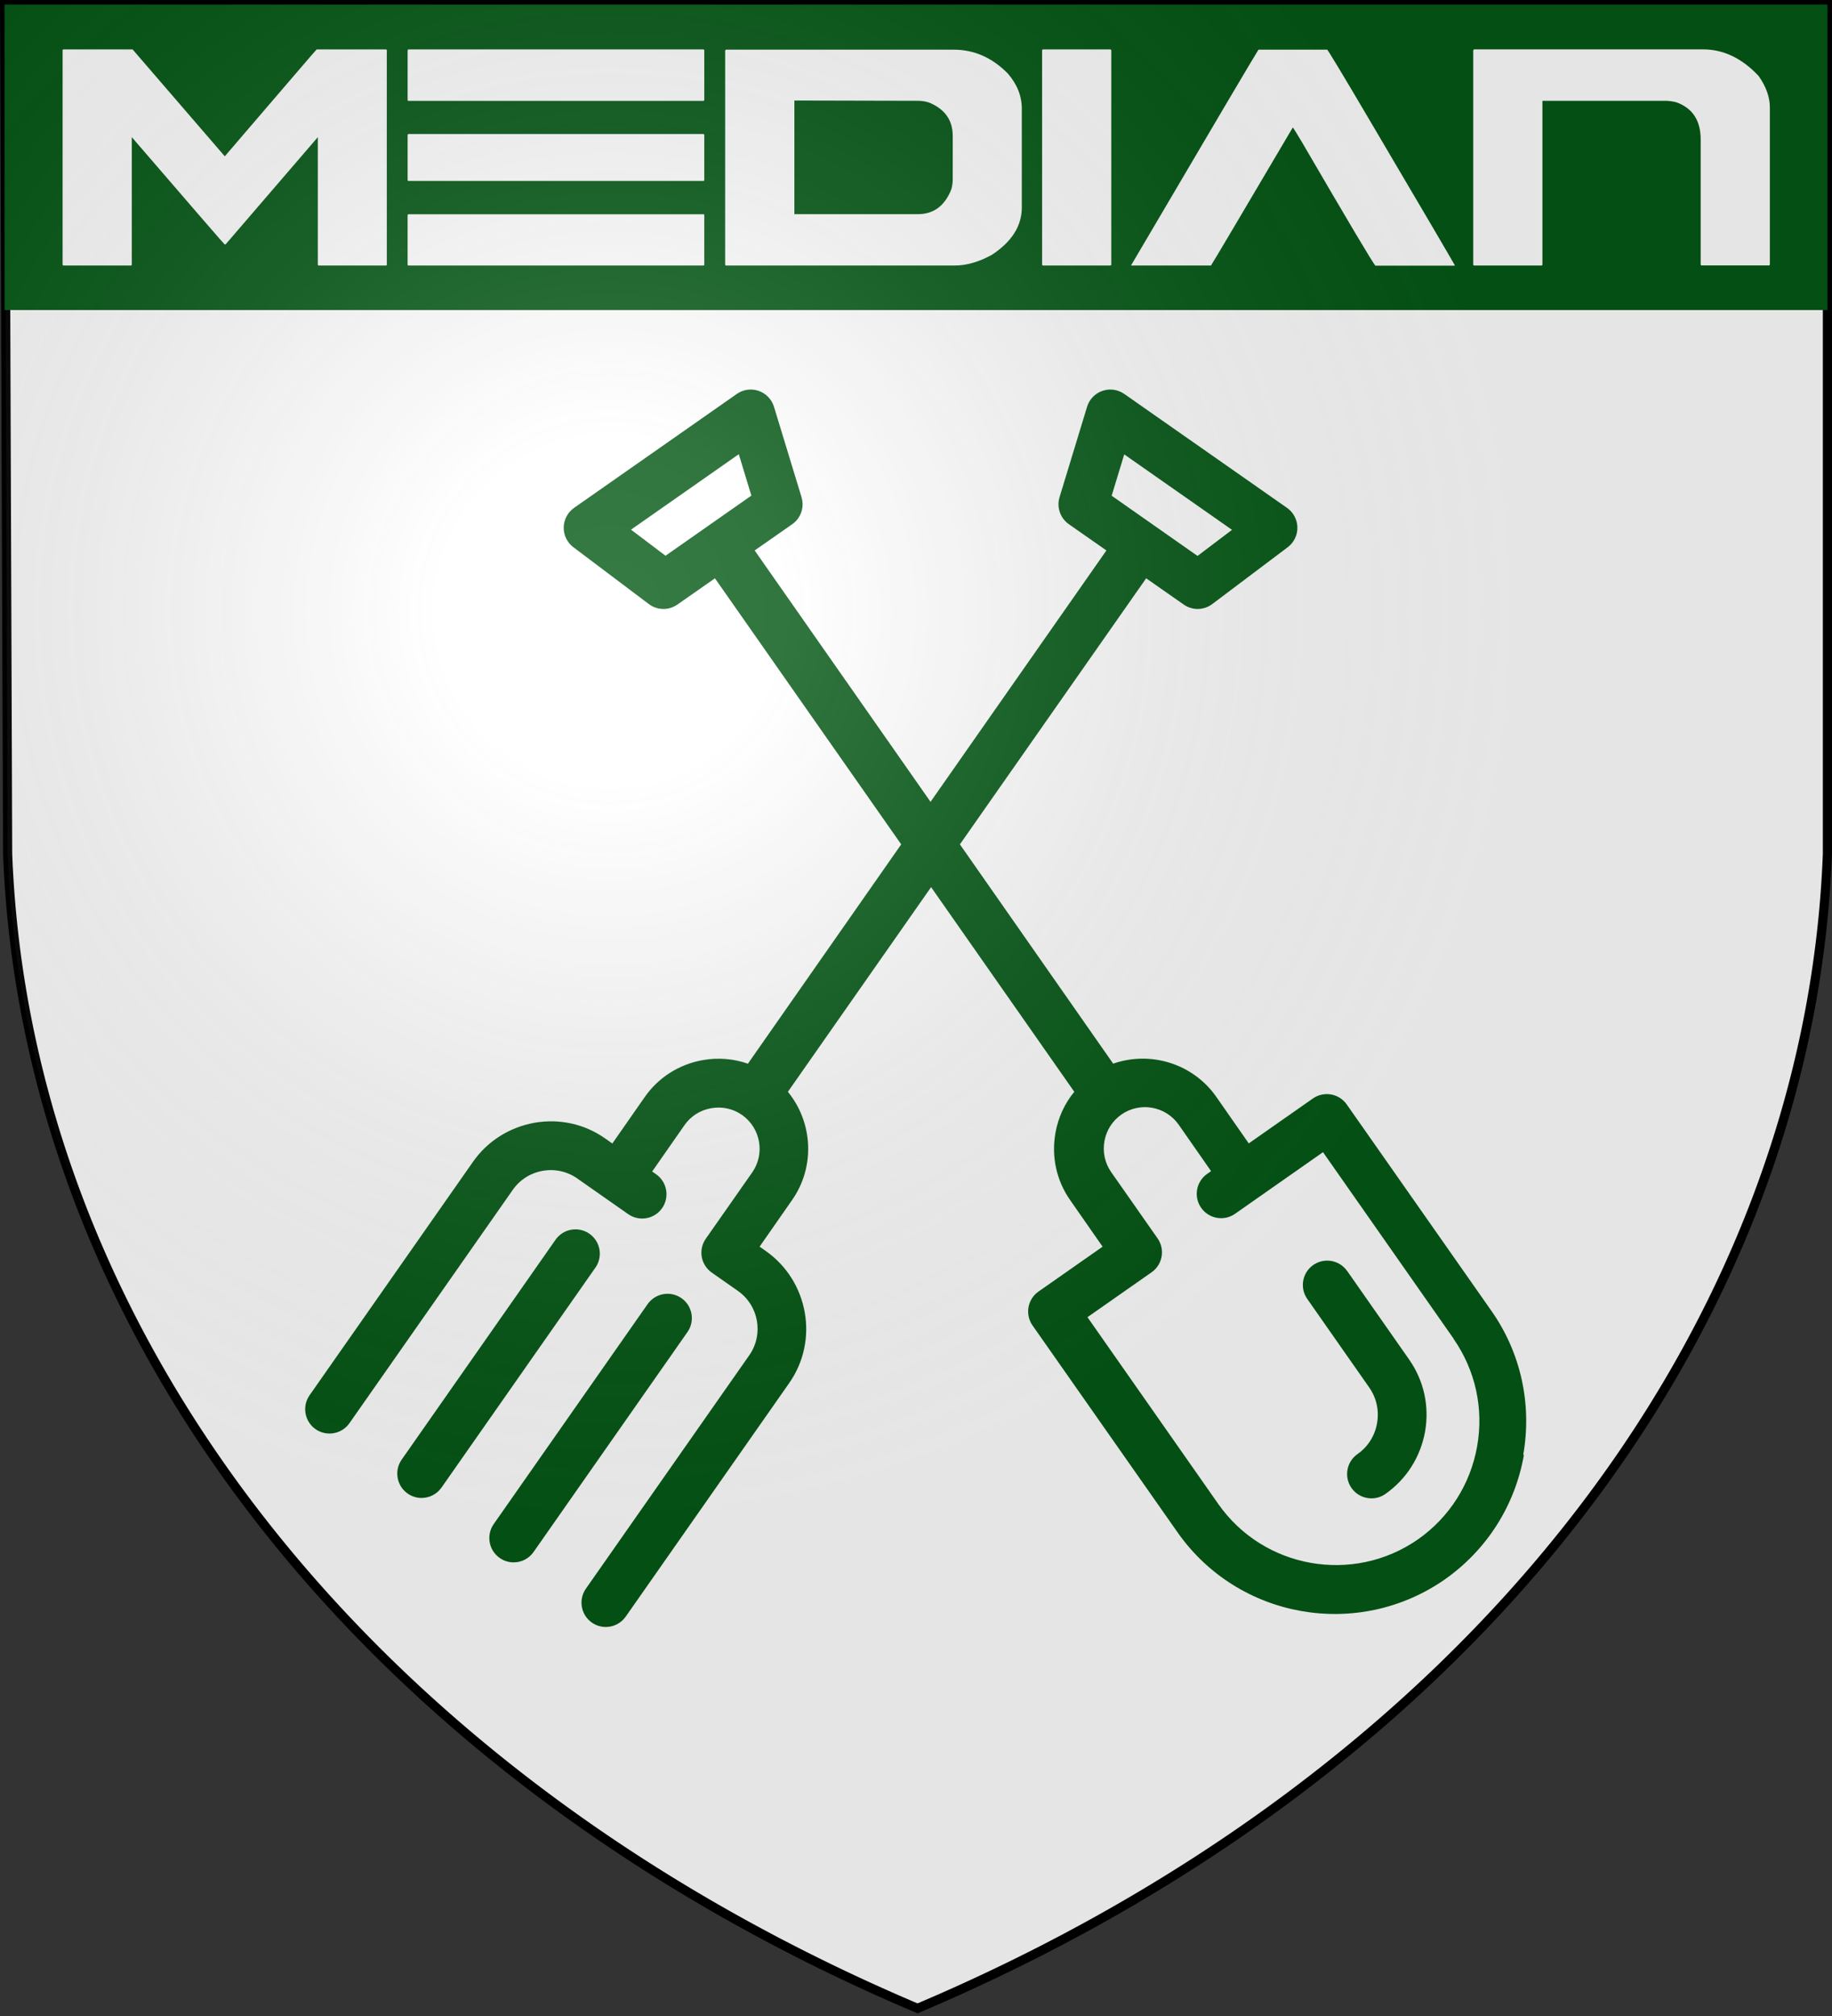
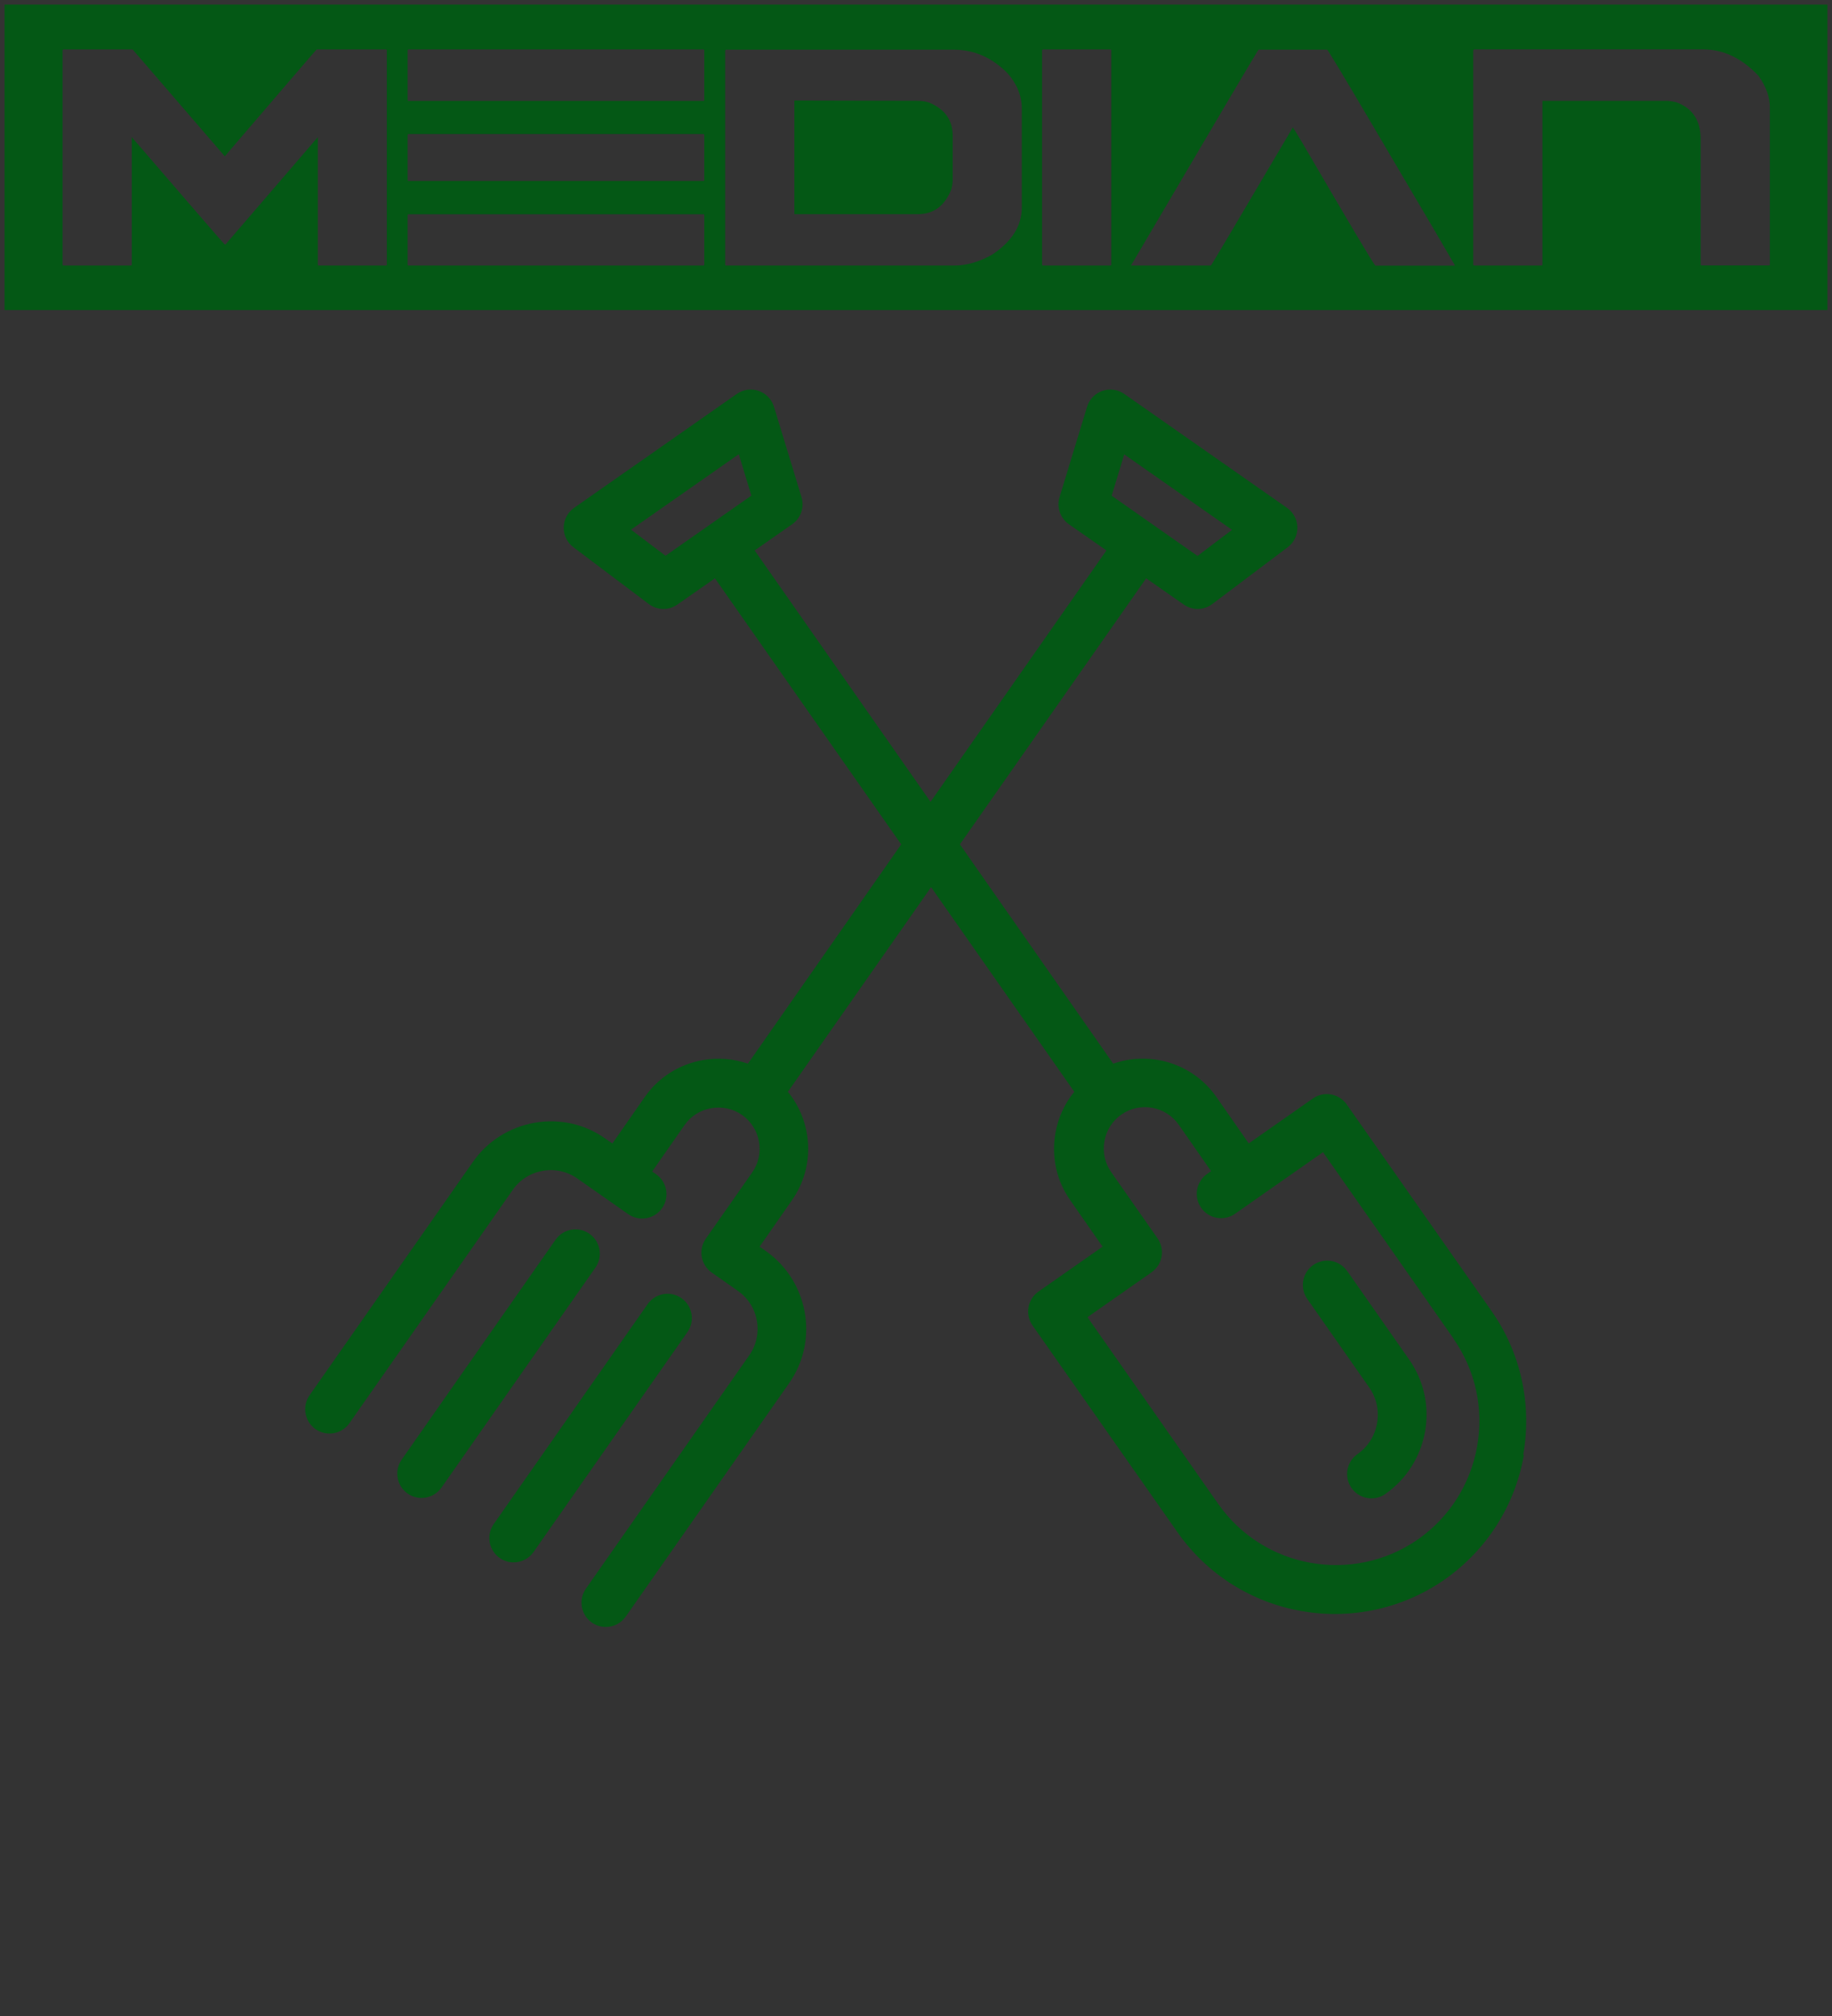
<svg xmlns="http://www.w3.org/2000/svg" width="600" height="660" version="1.1">
  <rect width="100%" height="100%" fill="#333333" stroke="none" />
  <title>GeoBrol - Blason de la Ferme du Médian - La Tour Sombre</title>
  <radialGradient id="A" cx="200" cy="200" r="300" gradientUnits="userSpaceOnUse">
    <stop stop-color="#fff" stop-opacity=".2" offset="0" />
    <stop stop-color="#fff" stop-opacity=".18" offset=".19" />
    <stop stop-color="#6b6b6b" stop-opacity=".15" offset=".6" />
    <stop stop-opacity=".1" offset="1" />
  </radialGradient>
-   <path d="m1.5 1.5h597v278a570 445 0 0 1-298 378 570 445 0 0 1-298-378z" fill="#fff" stroke="#000" stroke-width="3" />
  <g fill="#045815">
    <path d="m1.5 1.5h597v100h-597zm19 15v70.1c0 0.22 0.11 0.33 0.329 0.33h22c0.22 0 0.33-0.11 0.33-0.33v-41.7c20.1 23.3 30.2 35 30.4 35.1h0.33l30.2-35.1v41.7c0 0.22 0.11 0.33 0.33 0.33h22c0.176 0 0.264-0.11 0.264-0.33v-70.1c0-0.175-0.088-0.285-0.264-0.329h-22.7c-0.087 0-10.1 11.7-30.1 35l-30.2-35h-22.6c-0.175 0-0.285 0.11-0.329 0.329zm113 0v16.2c0 0.22 0.11 0.33 0.33 0.33h96.5c0.219 0 0.329-0.11 0.329-0.33v-16.2c0-0.175-0.11-0.285-0.329-0.329h-96.5c-0.176 0-0.286 0.11-0.33 0.329zm0 27.7v14.7c0 0.219 0.11 0.329 0.33 0.329h96.5c0.219 0 0.329-0.11 0.329-0.329v-14.7c0-0.176-0.11-0.286-0.329-0.33h-96.5c-0.176 0-0.286 0.11-0.33 0.33zm0 26.2v16.2c0 0.22 0.11 0.33 0.33 0.33h96.5c0.219 0 0.329-0.11 0.329-0.33v-16.2c0-0.176-0.11-0.264-0.329-0.264h-96.5c-0.176 0-0.286 0.088-0.33 0.264zm104-53.9v70.1c0 0.22 0.11 0.33 0.329 0.33h74.8c3.87 0 7.93-1.16 12.2-3.49 6.55-4.31 9.82-9.47 9.82-15.5v-32.4c0-4.13-1.54-7.98-4.61-11.5-5.1-5.18-11-7.78-17.7-7.78h-74.5c-0.175 0-0.285 0.11-0.329 0.329zm63 16.5c1.45 0 2.72 0.198 3.82 0.593 5.14 2.11 7.71 5.76 7.71 10.9v14.2c0 1.1-0.154 2.2-0.461 3.3-2.15 5.4-5.78 8.11-10.9 8.11h-40.5v-37.2zm40.8-16.5v70.1c0 0.22 0.11 0.33 0.329 0.33h22c0.22 0 0.33-0.11 0.33-0.33v-70.1c0-0.175-0.11-0.285-0.33-0.329h-22c-0.175 0-0.285 0.11-0.329 0.329zm29.2 70.1v0.33h26.1c0.483-0.659 9.4-15.7 26.8-45.2 0.088 0 1.08 1.58 2.97 4.75 15.4 26.4 23.4 39.9 24.1 40.5h26v-0.132c-0.747-1.36-10-17.2-27.9-47.5-8.83-15-13.5-22.7-13.9-23.1h-22.5c-1.01 1.54-14.9 25-41.6 70.4zm112-70.1v70.1c0 0.22 0.11 0.33 0.329 0.33h22c0.219 0 0.329-0.11 0.329-0.33v-53.6h40.3c1.06 0 2.22 0.154 3.49 0.461 5.36 1.89 8.04 5.96 8.04 12.2v40.9c0 0.22 0.11 0.33 0.329 0.33h22c0.22 0 0.33-0.11 0.33-0.33v-51.4c0-3.38-1.23-6.81-3.69-10.3-5.45-5.8-11.5-8.7-18.2-8.7h-74.9c-0.176 0-0.286 0.11-0.329 0.329z" />
    <path id="a" d="m195 415-50.4 72c-1.55 2.21-4.02 3.4-6.53 3.4-1.58 0-3.17-0.466-4.56-1.44-3.6-2.52-4.48-7.49-1.96-11.1l50.4-72c2.52-3.6 7.49-4.48 11.1-1.95 3.6 2.52 4.48 7.49 1.95 11.1zm28.2 10c-3.6-2.52-8.57-1.65-11.1 1.95l-50.4 72c-2.52 3.6-1.65 8.57 1.96 11.1 1.39 0.973 2.98 1.44 4.56 1.44 2.51 0 4.98-1.18 6.53-3.4l50.4-72c2.52-3.6 1.65-8.57-1.96-11.1zm218-8.9c-2.52-3.6-7.49-4.48-11.1-1.96s-4.48 7.49-1.96 11.1l20.3 29c2.38 3.4 3.29 7.55 2.56 11.7-0.728 4.14-3 7.73-6.41 10.1-3.6 2.52-4.48 7.49-1.96 11.1 1.55 2.21 4.02 3.4 6.53 3.4 1.58 0 3.17-0.468 4.56-1.44 6.89-4.82 11.5-12.1 13-20.4 1.47-8.32-0.379-16.7-5.2-23.6l-20.3-29zm57.9 60.2c-2.92 16.6-12.1 31-25.8 40.7-0.013 9e-3 -0.024 0.016-0.036 0.024-28.5 19.9-67.8 13-87.7-15.5l-47.4-67.6c-1.21-1.73-1.68-3.87-1.32-5.95 0.366-2.08 1.54-3.93 3.27-5.14l21-14.7-10.6-15.2c-4.5-6.42-6.22-14.2-4.85-22 0.892-5.06 3.02-9.69 6.18-13.5l-46.9-67-46.9 67c8.14 9.95 9.06 24.5 1.33 35.5l-10.6 15.2 2.02 1.41c14 9.84 17.5 29.3 7.64 43.3l-53.5 76.4c-1.55 2.21-4.02 3.4-6.53 3.4-1.58 0-3.17-0.468-4.56-1.44-3.6-2.52-4.48-7.49-1.96-11.1l53.5-76.4c4.8-6.86 3.13-16.3-3.73-21.1l-8.54-5.98c-1.73-1.21-2.91-3.06-3.28-5.14-0.367-2.08 0.107-4.22 1.32-5.95l15.2-21.7c4.26-6.09 2.78-14.5-3.3-18.8-7e-3 -4e-3 -0.014-8e-3 -0.021-0.013-4e-3 -4e-3 -0.01-7e-3 -0.017-0.011-2.93-2.05-6.51-2.83-10.1-2.2-3.57 0.628-6.67 2.59-8.72 5.52l-10.6 15.2 1.29 0.902c3.6 2.52 4.48 7.49 1.96 11.1-2.52 3.6-7.49 4.48-11.1 1.96l-7.8-5.46c-5e-3 -3e-3 -0.01-7e-3 -0.016-0.011l-8.88-6.22c-3.3-2.31-7.33-3.19-11.3-2.49-4.01 0.706-7.49 2.91-9.8 6.21l-53.5 76.4c-2.52 3.6-7.49 4.48-11.1 1.96-3.6-2.52-4.48-7.49-1.96-11.1l53.5-76.4c4.75-6.79 11.9-11.3 20.1-12.8 8.21-1.44 16.5 0.375 23.2 5.13l2.36 1.65 10.6-15.2c4.49-6.42 11.2-10.7 19-12.1 5.06-0.893 10.1-0.471 14.8 1.17l50.2-71.8-61-87.1-12.3 8.59c-2.82 1.98-6.6 1.91-9.35-0.161l-24.7-18.6c-2.04-1.53-3.22-3.95-3.18-6.5 0.044-2.55 1.31-4.92 3.39-6.39l53.3-37.3c2.09-1.46 4.75-1.84 7.16-1 2.41 0.831 4.28 2.77 5.02 5.21l9.02 29.6c1 3.3-0.226 6.87-3.05 8.84l-12.3 8.59 57.6 82.3 57.6-82.3-12.3-8.59c-2.82-1.98-4.05-5.55-3.05-8.85l9.02-29.6c0.745-2.44 2.61-4.38 5.02-5.2 2.41-0.832 5.07-0.458 7.16 1l53.3 37.3c2.09 1.46 3.35 3.84 3.4 6.39 0.043 2.55-1.14 4.97-3.18 6.5l-24.7 18.6c-2.76 2.07-6.53 2.14-9.35 0.16l-12.3-8.59-61 87.1 50.2 71.8c12.1-4.25 26.1-0.134 33.8 10.9l-1e-3 -1e-3 10.6 15.2 21-14.7c3.6-2.52 8.57-1.65 11.1 1.96l47.4 67.6c9.62 13.7 13.3 30.5 10.4 47.1zm-135-314 28.1 19.7 11.3-8.54-35.3-24.7-4.14 13.6zm-118 0-4.14-13.6-35.3 24.7 11.3 8.54 14-9.8c0.02-0.015 0.037-0.028 0.057-0.04 0.019-0.013 0.037-0.027 0.057-0.04l14-9.8zm230 276-42.8-61.1-21 14.7c-7e-3 5e-3 -0.014 0.01-0.019 0.013l-7.79 5.46c-3.6 2.52-8.57 1.65-11.1-1.96s-1.65-8.57 1.96-11.1l1.29-0.902-10.6-15.2h-1e-3c-4.27-6.1-12.7-7.59-18.8-3.31-2.93 2.06-4.9 5.15-5.53 8.72-0.629 3.57 0.156 7.15 2.21 10.1l15.2 21.7c2.52 3.6 1.65 8.57-1.96 11.1l-21 14.7 42.8 61.1c14.9 21.3 44.3 26.4 65.5 11.6 6e-3 -5e-3 0.015-0.011 0.021-0.016 10.2-7.18 17.1-18 19.3-30.4 2.19-12.4-0.555-24.9-7.73-35.2z" />
  </g>
-   <path d="m1.5 1.5h597v278a570 445 0 0 1-298 378 570 445 0 0 1-298-378z" fill="url(#A)" stroke-width="3" />
</svg>